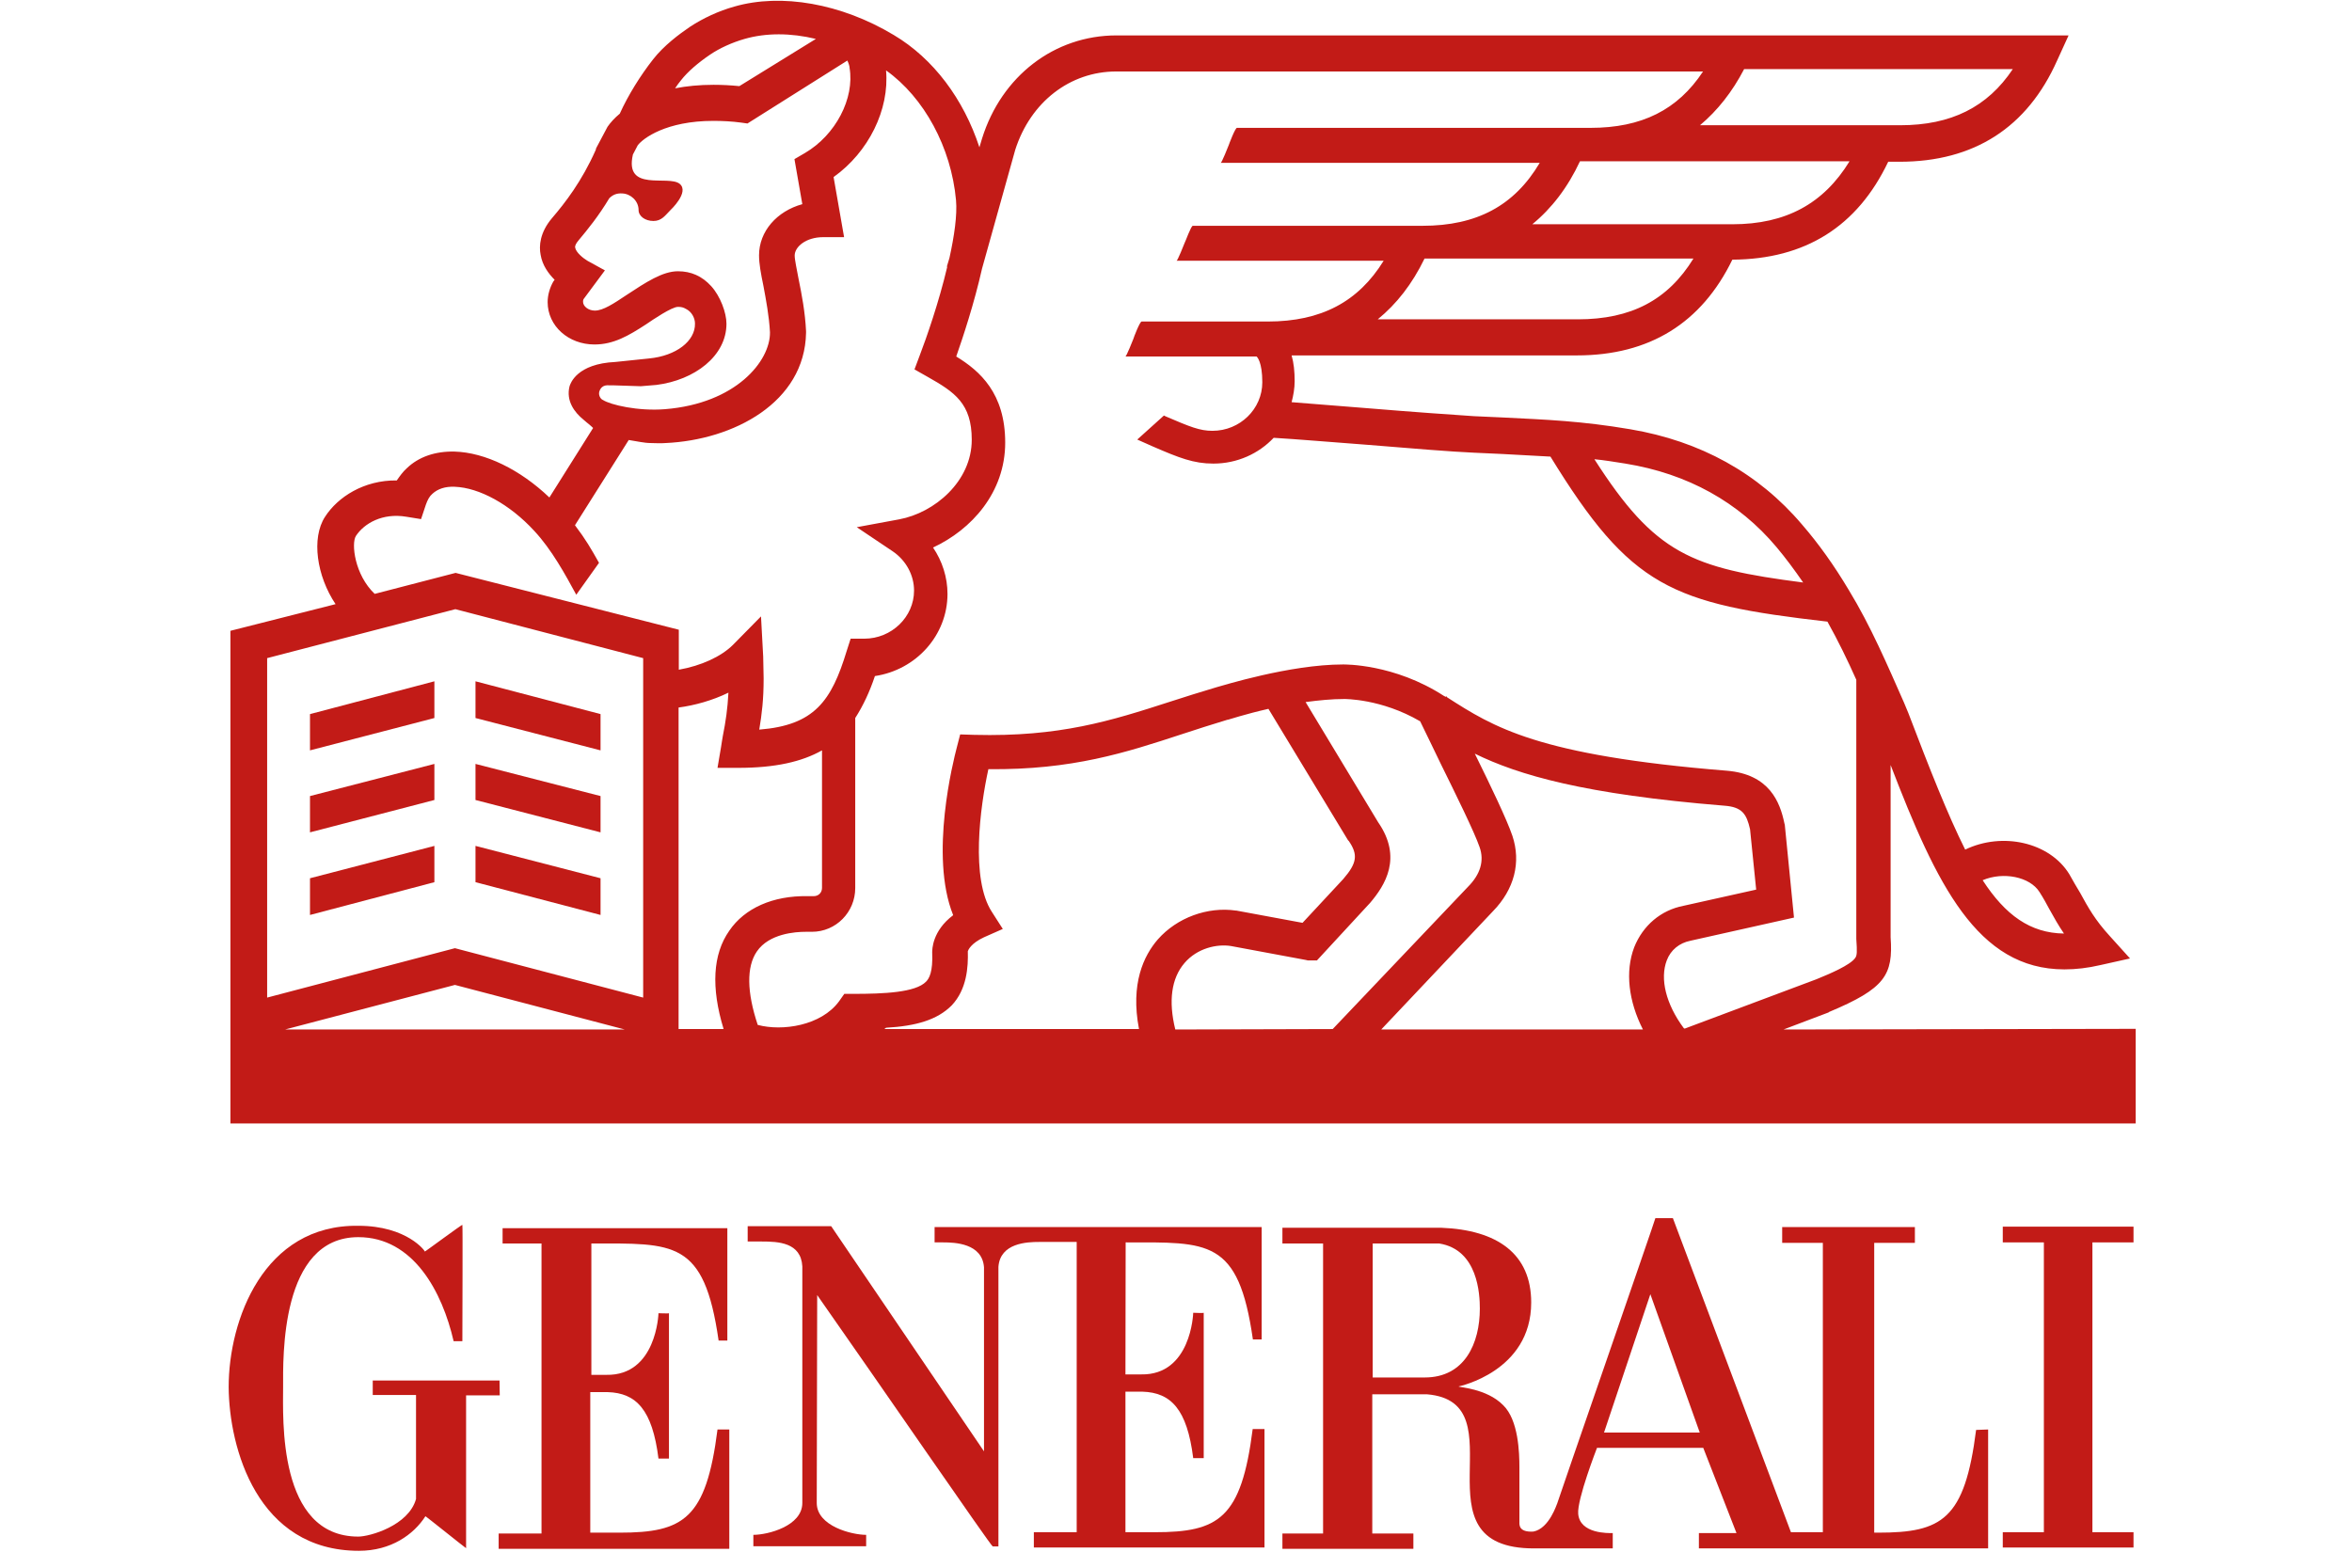
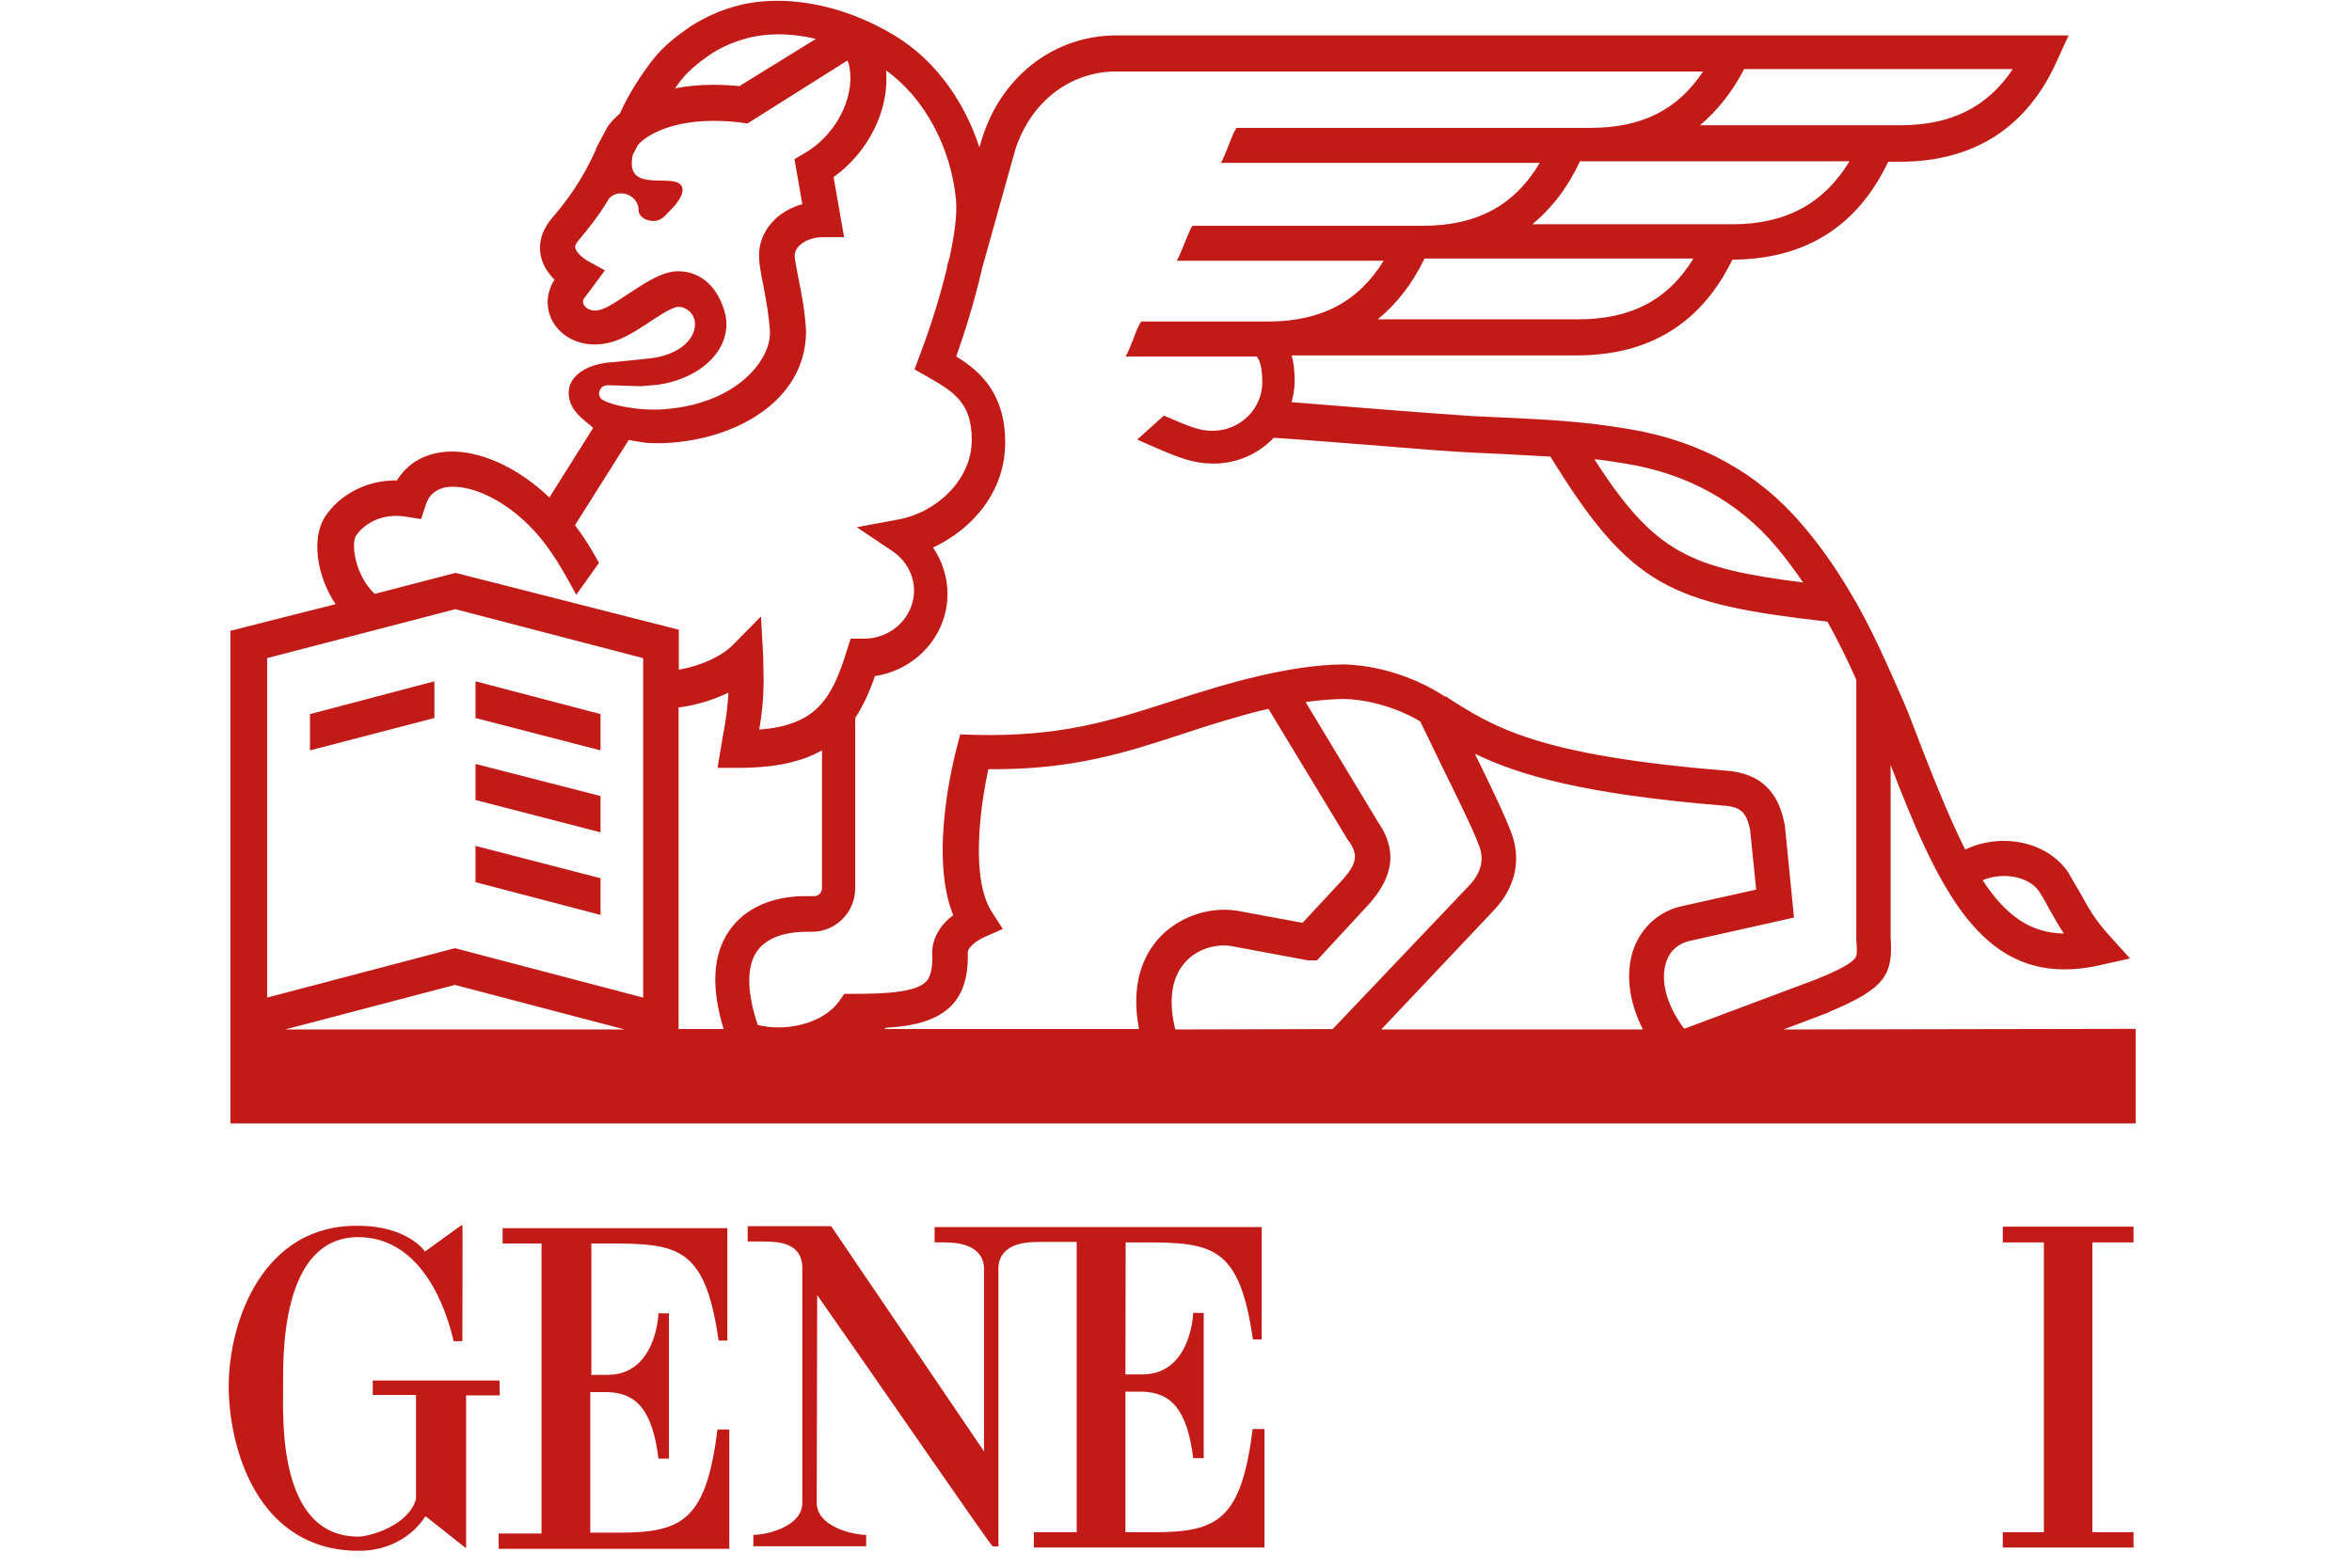
<svg xmlns="http://www.w3.org/2000/svg" width="144px" height="96px" viewBox="0 0 144 96" version="1.1">
  <g id="generali__generali" stroke="none" stroke-width="1" fill="none" fill-rule="evenodd">
    <g id="generali__generali__generali_logo_color" transform="translate(14, 0)" fill="#C21B17" fill-rule="nonzero">
      <polygon id="generali__generali__generali_logo_color-path-6" points="22.768 43.729 15.112 41.721 15.112 43.969 22.768 45.95" />
      <polygon id="generali__generali__generali_logo_color-path-5" points="12.595 41.721 4.979 43.729 4.979 45.95 12.595 43.969" />
      <polygon id="generali__generali__generali_logo_color-path-4" points="22.768 48.748 15.112 46.78 15.112 48.989 22.768 50.97" />
-       <polygon id="generali__generali__generali_logo_color-path-3" points="12.595 46.78 4.979 48.748 4.979 50.97 12.595 48.989" />
      <polygon id="generali__generali__generali_logo_color-path-2" points="22.768 53.781 15.112 51.8 15.112 54.022 22.768 56.029" />
-       <polygon id="generali__generali__generali_logo_color-path-1" points="12.595 51.8 4.979 53.781 4.979 56.029 12.595 54.022" />
      <g id="generali__generali__generali_logo_color-main">
        <path d="M22.206,84.191 L22.206,76.147 C27.265,76.147 29.112,75.906 29.996,82.09 L30.531,82.09 L30.531,75.21 L16.771,75.21 L16.771,76.147 L19.154,76.147 L19.154,93.909 L16.53,93.909 L16.53,94.846 L30.651,94.846 L30.651,87.537 L29.929,87.537 C29.233,93.025 27.841,93.855 23.932,93.855 L22.139,93.855 L22.139,85.249 L23.209,85.249 C24.95,85.302 25.94,86.319 26.315,89.318 L26.957,89.318 L26.957,80.417 C26.957,80.443 26.315,80.417 26.315,80.417 C26.315,80.47 26.181,84.245 23.129,84.191 L22.206,84.191 L22.206,84.191 Z" id="generali__generali__generali_logo_color-main-e" />
        <path d="M16.584,84.539 L8.821,84.539 L8.821,85.423 L11.471,85.423 L11.471,91.794 C11.016,93.427 8.633,94.096 7.937,94.096 C2.985,94.096 3.333,86.841 3.333,84.927 C3.333,83.161 3.145,75.759 7.937,75.759 C11.31,75.759 13.077,79.105 13.773,82.13 L14.308,82.13 C14.308,80.899 14.335,74.982 14.308,75.009 C14.308,74.956 12.006,76.669 12.006,76.642 C12.06,76.642 10.935,75.063 7.937,75.063 C2.142,74.982 0,80.832 0,84.941 C0.027,88.662 1.74,94.966 7.977,94.966 C9.932,94.966 11.324,93.976 12.046,92.851 C12.046,92.824 14.509,94.805 14.536,94.805 L14.536,85.449 L16.597,85.449 L16.584,84.539 L16.584,84.539 Z" id="generali__generali__generali_logo_color-main-g" />
-         <path d="M106.986,87.564 C106.29,93.052 104.898,93.855 100.989,93.855 L100.748,93.855 L100.748,76.107 L103.238,76.107 L103.238,75.143 L95.113,75.143 L95.113,76.107 L97.603,76.107 L97.603,93.828 L95.649,93.828 L88.421,74.594 L87.35,74.594 C87.377,74.594 81.327,92.048 81.327,92.102 C81.327,92.048 80.872,93.601 79.881,93.788 C78.971,93.842 79.025,93.36 79.025,93.199 L79.025,89.853 C79.025,88.97 78.971,86.962 78.034,86.052 C77.017,85.008 75.25,84.954 75.304,84.901 C75.304,84.901 79.747,83.99 79.747,79.761 C79.747,76.789 77.686,75.317 74.233,75.183 L64.515,75.183 L64.515,76.147 L67.005,76.147 L67.005,93.909 L64.515,93.909 L64.515,94.846 L72.533,94.846 L72.533,93.909 L70.017,93.909 L70.017,85.382 L73.363,85.382 C79.145,85.864 72.372,94.846 79.948,94.819 L84.74,94.819 L84.74,93.882 C84.472,93.882 82.732,93.935 82.625,92.704 C82.545,91.821 83.776,88.662 83.776,88.662 L90.281,88.662 L92.316,93.882 L90.014,93.882 L90.014,94.819 L107.722,94.819 L107.722,87.537 L106.986,87.564 L106.986,87.564 Z M73.229,84.352 L70.043,84.352 L70.043,76.147 L74.112,76.147 C76.495,76.522 76.602,79.279 76.602,80.136 C76.602,82.237 75.692,84.352 73.229,84.352 M84.205,87.725 L87.042,79.252 L90.067,87.725 L84.205,87.725 Z" id="generali__generali__generali_logo_color-main-ral" />
        <path d="M54.918,76.08 C59.978,76.08 61.825,75.839 62.708,82.023 L63.244,82.023 L63.244,75.143 L43.22,75.143 L43.22,76.08 L43.755,76.08 C44.451,76.08 46.138,76.133 46.245,77.606 L46.245,77.606 L46.245,88.876 L36.889,75.089 L31.776,75.089 L31.776,76.026 L32.632,76.026 C33.65,76.026 35.042,76.08 35.122,77.552 L35.122,92.035 C35.122,93.454 33.007,93.989 32.124,93.989 L32.124,93.989 L32.124,94.685 L39.03,94.685 L39.03,93.989 C38.147,93.989 36.005,93.454 36.005,92.035 L36.032,79.306 C39.753,84.606 46.7,94.725 46.78,94.698 L47.128,94.698 L47.128,77.579 C47.235,76.107 48.895,76.053 49.618,76.053 L51.92,76.053 L51.92,93.828 L49.297,93.828 L49.297,94.765 L63.418,94.765 L63.418,87.511 L62.695,87.511 C61.999,92.999 60.607,93.828 56.699,93.828 L54.905,93.828 L54.905,85.222 L55.949,85.222 C57.689,85.275 58.68,86.293 59.054,89.291 L59.697,89.291 L59.697,80.39 C59.697,80.417 59.054,80.39 59.054,80.39 C59.054,80.443 58.92,84.218 55.869,84.164 L54.905,84.164 L54.918,76.08 L54.918,76.08 L54.918,76.08 Z" id="generali__generali__generali_logo_color-main-ne" />
        <polygon id="generali__generali__generali_logo_color-main-i" points="116.623 76.08 116.623 75.116 108.619 75.116 108.619 76.08 111.135 76.08 111.135 93.828 108.619 93.828 108.619 94.765 116.623 94.765 116.623 93.828 114.107 93.828 114.107 76.08" />
        <path d="M95.194,63.043 L97.951,61.999 L97.978,61.972 C101.431,60.527 101.913,59.697 101.752,57.395 L101.752,46.847 C104.563,54.155 107.053,59.362 112.393,59.362 C113.089,59.362 113.812,59.282 114.615,59.094 L116.409,58.693 L115.177,57.328 C114.267,56.337 113.839,55.561 113.357,54.677 C113.143,54.329 112.929,53.955 112.688,53.526 C111.483,51.572 108.592,50.93 106.317,52.027 C105.246,49.886 104.148,47.102 102.836,43.662 L102.569,43.019 C101.551,40.717 100.534,38.334 99.196,36.139 C98.286,34.613 97.349,33.302 96.331,32.124 C93.654,28.965 90.094,27.011 85.824,26.288 C82.826,25.779 80.684,25.699 78.007,25.565 C77.445,25.538 76.856,25.512 76.241,25.485 C75.009,25.405 72.359,25.217 69.789,25.003 C68.129,24.869 66.416,24.735 65.078,24.628 C65.185,24.227 65.265,23.772 65.265,23.343 C65.265,22.754 65.211,22.219 65.078,21.764 L82.545,21.764 C86.989,21.764 90.174,19.783 92.062,15.901 C96.532,15.875 99.718,13.867 101.605,9.905 L102.301,9.905 C106.852,9.905 110.118,7.817 111.952,3.694 L112.648,2.168 L54.356,2.168 C50.555,2.168 47.316,4.658 46.124,8.486 L45.964,9.021 C45,6.077 43.153,3.587 40.717,2.142 C37.505,0.214 33.837,-0.428 30.959,0.402 C29.996,0.669 29.032,1.124 28.256,1.633 C27.586,2.088 26.649,2.784 25.98,3.641 C25.204,4.631 24.454,5.836 23.946,6.96 L23.946,6.96 C23.624,7.228 23.383,7.496 23.196,7.763 L22.5,9.075 L22.473,9.182 C21.617,11.109 20.599,12.421 19.796,13.358 C19.047,14.242 18.993,15.071 19.1,15.607 C19.207,16.249 19.582,16.758 19.957,17.133 L19.877,17.24 C19.662,17.615 19.529,18.07 19.529,18.498 C19.529,19.97 20.814,21.095 22.393,21.095 C23.571,21.095 24.481,20.559 25.552,19.863 C25.98,19.569 27.131,18.792 27.506,18.792 C27.72,18.792 27.827,18.819 28.015,18.926 C28.336,19.087 28.55,19.462 28.55,19.81 C28.577,20.88 27.399,21.791 25.739,21.951 L23.678,22.165 C21.322,22.273 20.921,23.477 20.867,23.665 C20.653,24.548 21.162,25.244 21.724,25.699 L21.911,25.86 C22.152,26.047 22.313,26.208 22.313,26.208 L19.636,30.464 C17.842,28.751 15.701,27.707 13.827,27.653 C12.649,27.626 11.632,27.975 10.909,28.671 C10.668,28.885 10.48,29.152 10.293,29.42 C8.285,29.393 6.679,30.437 5.903,31.642 C5.046,32.954 5.394,35.283 6.545,36.996 L0.107,38.629 L0.107,68.799 L116.757,68.799 L116.757,63.003 L95.194,63.043 L95.194,63.043 Z M110.867,54.624 C111.108,54.999 111.296,55.347 111.483,55.695 C111.751,56.177 112.018,56.658 112.366,57.167 C110.305,57.14 108.779,56.043 107.387,53.901 C108.645,53.366 110.278,53.687 110.867,54.624 M85.516,28.389 C89.318,29.005 92.45,30.745 94.765,33.502 C95.327,34.172 95.863,34.895 96.398,35.671 C89.545,34.787 87.337,33.931 83.616,28.122 C84.205,28.175 84.82,28.282 85.516,28.389 M82.598,19.555 L70.351,19.555 C71.502,18.618 72.466,17.387 73.216,15.834 L89.679,15.834 C88.113,18.378 85.864,19.555 82.598,19.555 M92.062,13.733 L79.814,13.733 C80.992,12.769 81.983,11.484 82.732,9.878 L99.236,9.878 C97.656,12.461 95.354,13.733 92.062,13.733 M92.784,4.23 L109.234,4.23 C107.682,6.559 105.46,7.67 102.328,7.67 L90.081,7.67 C91.151,6.773 92.062,5.622 92.784,4.23 M27.707,4.899 C28.108,4.39 28.724,3.855 29.474,3.346 C30.063,2.945 30.839,2.597 31.588,2.383 C32.9,2.008 34.399,2.008 35.952,2.383 L31.267,5.274 C30.732,5.22 30.196,5.193 29.688,5.193 C28.804,5.193 28.028,5.274 27.332,5.408 C27.439,5.247 27.573,5.06 27.707,4.899 M22.687,23.999 C22.741,23.812 22.875,23.544 23.33,23.598 C23.383,23.598 23.437,23.598 23.517,23.598 L23.598,23.598 C23.651,23.598 24.267,23.624 25.231,23.651 L26.194,23.571 C28.523,23.276 30.477,21.804 30.477,19.823 C30.477,19.154 30.103,18.137 29.541,17.521 C28.978,16.905 28.309,16.611 27.506,16.611 C26.569,16.611 25.552,17.28 24.374,18.056 C23.571,18.592 22.928,19.02 22.42,19.02 C22.018,19.02 21.697,18.752 21.697,18.485 C21.697,18.431 21.697,18.378 21.724,18.324 L23.035,16.557 L21.965,15.968 C21.697,15.808 21.269,15.46 21.215,15.165 C21.188,15.058 21.269,14.897 21.429,14.71 C21.991,14.041 22.661,13.211 23.303,12.14 C23.491,11.953 23.731,11.819 24.106,11.846 C24.615,11.872 25.097,12.301 25.097,12.863 C25.097,13.238 25.498,13.532 26.007,13.532 C26.516,13.532 26.73,13.184 27.051,12.863 C27.051,12.863 28.229,11.765 27.613,11.257 C26.917,10.695 24.213,11.792 24.749,9.463 L25.043,8.901 C25.364,8.473 26.783,7.402 29.674,7.402 C30.21,7.402 30.799,7.429 31.388,7.509 L31.762,7.562 L37.879,3.708 C37.986,3.922 38.013,4.109 38.013,4.109 L38.013,4.149 C38.334,6.023 37.157,8.272 35.283,9.369 L34.64,9.744 L35.122,12.502 C33.569,12.93 32.472,14.161 32.472,15.634 C32.472,16.142 32.579,16.731 32.74,17.507 C32.9,18.364 33.088,19.355 33.141,20.345 C33.168,22.112 31.053,24.709 26.716,25.057 C25.057,25.19 23.37,24.789 22.915,24.494 C22.795,24.454 22.634,24.24 22.687,23.999 M7.79,32.82 C8.299,32.044 9.423,31.401 10.869,31.642 L11.779,31.789 L12.073,30.906 C12.18,30.611 12.287,30.397 12.475,30.237 C12.796,29.942 13.251,29.781 13.84,29.808 C15.339,29.862 17.213,30.879 18.712,32.512 C19.783,33.663 20.613,35.189 21.282,36.42 L22.674,34.466 C22.192,33.61 21.871,33.047 21.202,32.164 L24.494,26.944 C25.03,27.024 25.431,27.131 25.86,27.131 C26.02,27.131 26.475,27.158 26.743,27.131 C30.919,26.944 35.269,24.642 35.35,20.385 L35.35,20.278 C35.296,19.127 35.082,18.003 34.895,17.093 C34.787,16.504 34.654,15.915 34.654,15.647 C34.654,15.112 35.35,14.523 36.394,14.523 L37.679,14.523 L37.036,10.842 C39.178,9.316 40.463,6.719 40.248,4.31 C42.577,5.97 44.237,9.021 44.532,12.261 C44.612,13.171 44.425,14.456 44.13,15.794 L43.969,16.33 L43.996,16.33 C43.488,18.498 42.711,20.72 42.31,21.764 L41.989,22.621 L42.792,23.076 C44.451,24.013 45.495,24.709 45.495,26.93 C45.495,29.474 43.22,31.401 41.052,31.803 L38.455,32.284 L40.65,33.757 C41.48,34.319 41.962,35.229 41.962,36.166 C41.962,37.772 40.596,39.111 38.91,39.111 L38.08,39.111 L37.839,39.86 C36.902,42.939 35.858,44.411 32.485,44.679 C32.646,43.715 32.753,42.832 32.753,41.547 C32.753,41.279 32.726,40.449 32.726,40.208 L32.592,37.746 L30.879,39.486 C30.156,40.208 28.925,40.771 27.56,41.011 L27.56,38.562 L13.894,35.082 L8.941,36.367 C7.71,35.202 7.496,33.275 7.79,32.82 M3.453,63.043 L13.853,60.313 L24.253,63.043 L3.453,63.043 Z M25.378,61.089 L13.853,58.064 L2.356,61.089 L2.356,40.302 L13.88,37.304 L25.378,40.302 L25.378,61.089 Z M30.651,56.993 C29.634,58.439 29.527,60.473 30.303,63.016 L27.546,63.016 L27.546,43.327 C28.537,43.193 29.607,42.899 30.598,42.417 C30.544,43.407 30.437,44.157 30.25,45.094 C30.223,45.308 30.17,45.522 30.143,45.763 L29.929,47.021 L31.214,47.021 C33.462,47.021 35.095,46.646 36.327,45.95 L36.327,54.37 C36.327,54.664 36.113,54.878 35.818,54.878 L35.443,54.878 C33.328,54.838 31.588,55.614 30.651,56.993 M56.886,57.528 C56.029,58.519 55.199,60.232 55.735,63.016 L40.141,63.016 L40.248,62.936 C42.096,62.829 43.381,62.454 44.264,61.571 C45.201,60.58 45.281,59.215 45.254,58.251 C45.281,58.171 45.442,57.769 46.245,57.395 L47.396,56.886 L46.727,55.842 C45.415,53.834 46.004,49.417 46.513,47.102 C51.652,47.155 54.932,46.084 58.358,44.96 C59.242,44.666 60.179,44.371 61.142,44.077 L61.169,44.077 C61.196,44.077 62.24,43.729 63.659,43.407 L68.531,51.452 L68.584,51.505 C69.147,52.335 69.093,52.844 68.236,53.834 L65.747,56.511 L61.705,55.762 L61.678,55.762 C59.938,55.507 58.064,56.19 56.886,57.528 M57.957,63.043 C57.528,61.303 57.716,59.911 58.519,58.974 C59.295,58.064 60.5,57.796 61.357,57.93 L65.961,58.787 L66.068,58.813 L66.63,58.813 L69.843,55.333 L69.869,55.307 C70.806,54.209 71.877,52.522 70.378,50.354 L65.934,42.992 C66.737,42.885 67.54,42.805 68.29,42.805 C68.317,42.805 70.565,42.778 72.948,44.17 C73.269,44.84 73.724,45.75 74.206,46.767 C75.116,48.614 76.267,50.943 76.589,51.88 C76.883,52.71 76.642,53.54 75.866,54.316 L67.594,63.016 L57.957,63.043 L57.957,63.043 Z M86.587,63.043 L70.565,63.043 L77.392,55.815 C78.73,54.45 79.132,52.79 78.596,51.184 C78.248,50.167 77.285,48.159 76.294,46.151 C78.971,47.463 82.987,48.641 91.566,49.337 C92.664,49.417 92.932,49.845 93.146,50.782 L93.521,54.477 L89.077,55.467 C87.685,55.735 86.587,56.672 86.052,58.01 C85.49,59.496 85.704,61.303 86.587,63.043 M89.09,62.963 C87.993,61.49 87.618,59.938 88.046,58.813 C88.287,58.171 88.822,57.743 89.492,57.609 L95.836,56.19 L95.274,50.515 L95.247,50.408 C94.979,49.123 94.337,47.409 91.714,47.195 C80.109,46.258 77.432,44.518 74.594,42.698 L74.594,42.698 C74.594,42.671 74.567,42.644 74.567,42.644 L74.514,42.671 L74.407,42.618 C71.355,40.637 68.303,40.69 68.223,40.69 C64.957,40.69 60.808,42.002 60.487,42.082 C59.496,42.377 58.559,42.671 57.649,42.966 C54.008,44.144 50.876,45.134 45.643,45 L44.786,44.973 L44.572,45.803 C44.384,46.526 42.885,52.389 44.358,56.043 C43.073,57.006 43.073,58.158 43.073,58.318 C43.126,59.523 42.885,59.924 42.698,60.112 C42.055,60.781 40.101,60.861 38.254,60.861 L37.692,60.861 L37.371,61.316 C36.273,62.815 33.891,63.163 32.392,62.762 C31.722,60.754 31.696,59.202 32.338,58.265 C33.088,57.167 34.694,57.06 35.336,57.06 L35.711,57.06 C37.183,57.06 38.361,55.855 38.361,54.383 L38.361,43.969 C38.843,43.22 39.245,42.363 39.566,41.4 C42.082,41.025 44.01,38.91 44.01,36.367 C44.01,35.35 43.688,34.359 43.126,33.529 C45.482,32.432 47.543,30.156 47.543,27.104 C47.543,24.079 45.991,22.714 44.545,21.831 C44.947,20.68 45.643,18.592 46.124,16.45 L48.159,9.169 C49.096,6.251 51.505,4.377 54.343,4.377 L90.268,4.377 C88.715,6.733 86.507,7.83 83.375,7.83 L62.856,7.83 L62.856,7.83 L61.731,7.83 C61.624,7.83 61.249,8.821 61.223,8.901 C61.196,8.981 60.794,9.972 60.741,9.972 L62.856,9.972 L62.856,9.972 L80.269,9.972 C78.717,12.595 76.415,13.827 73.095,13.827 L60.259,13.827 L60.259,13.827 L59.028,13.827 C58.92,13.827 58.572,14.817 58.519,14.897 C58.492,14.978 58.091,15.968 58.037,15.968 L60.286,15.968 L60.286,15.968 L70.713,15.968 C69.16,18.485 66.885,19.689 63.619,19.689 L57.02,19.689 L57.02,19.689 L55.895,19.689 C55.788,19.689 55.414,20.653 55.387,20.76 C55.36,20.84 54.959,21.831 54.905,21.831 L57.02,21.831 L57.02,21.831 L62.936,21.831 C62.963,21.858 63.284,22.152 63.284,23.41 C63.284,25.043 61.919,26.382 60.232,26.382 C59.456,26.382 58.867,26.141 57.368,25.498 L57.261,25.445 L55.628,26.917 L56.591,27.345 C58.198,28.041 59.081,28.389 60.286,28.389 C61.758,28.389 63.07,27.774 63.98,26.81 C65.345,26.89 67.567,27.078 69.709,27.238 C72.279,27.452 74.956,27.667 76.214,27.72 C76.83,27.747 77.418,27.774 77.981,27.801 C79.025,27.854 79.962,27.908 80.925,27.961 C85.851,35.979 88.314,36.969 97.884,38.067 C98.526,39.218 99.115,40.422 99.651,41.627 L99.651,57.421 L99.651,57.502 C99.704,58.278 99.704,58.519 99.571,58.68 C99.249,59.108 98.071,59.616 97.215,59.964 L89.144,62.989 L89.09,62.963 Z" id="generali__generali__generali_logo_color-main-shape" />
      </g>
    </g>
  </g>
</svg>